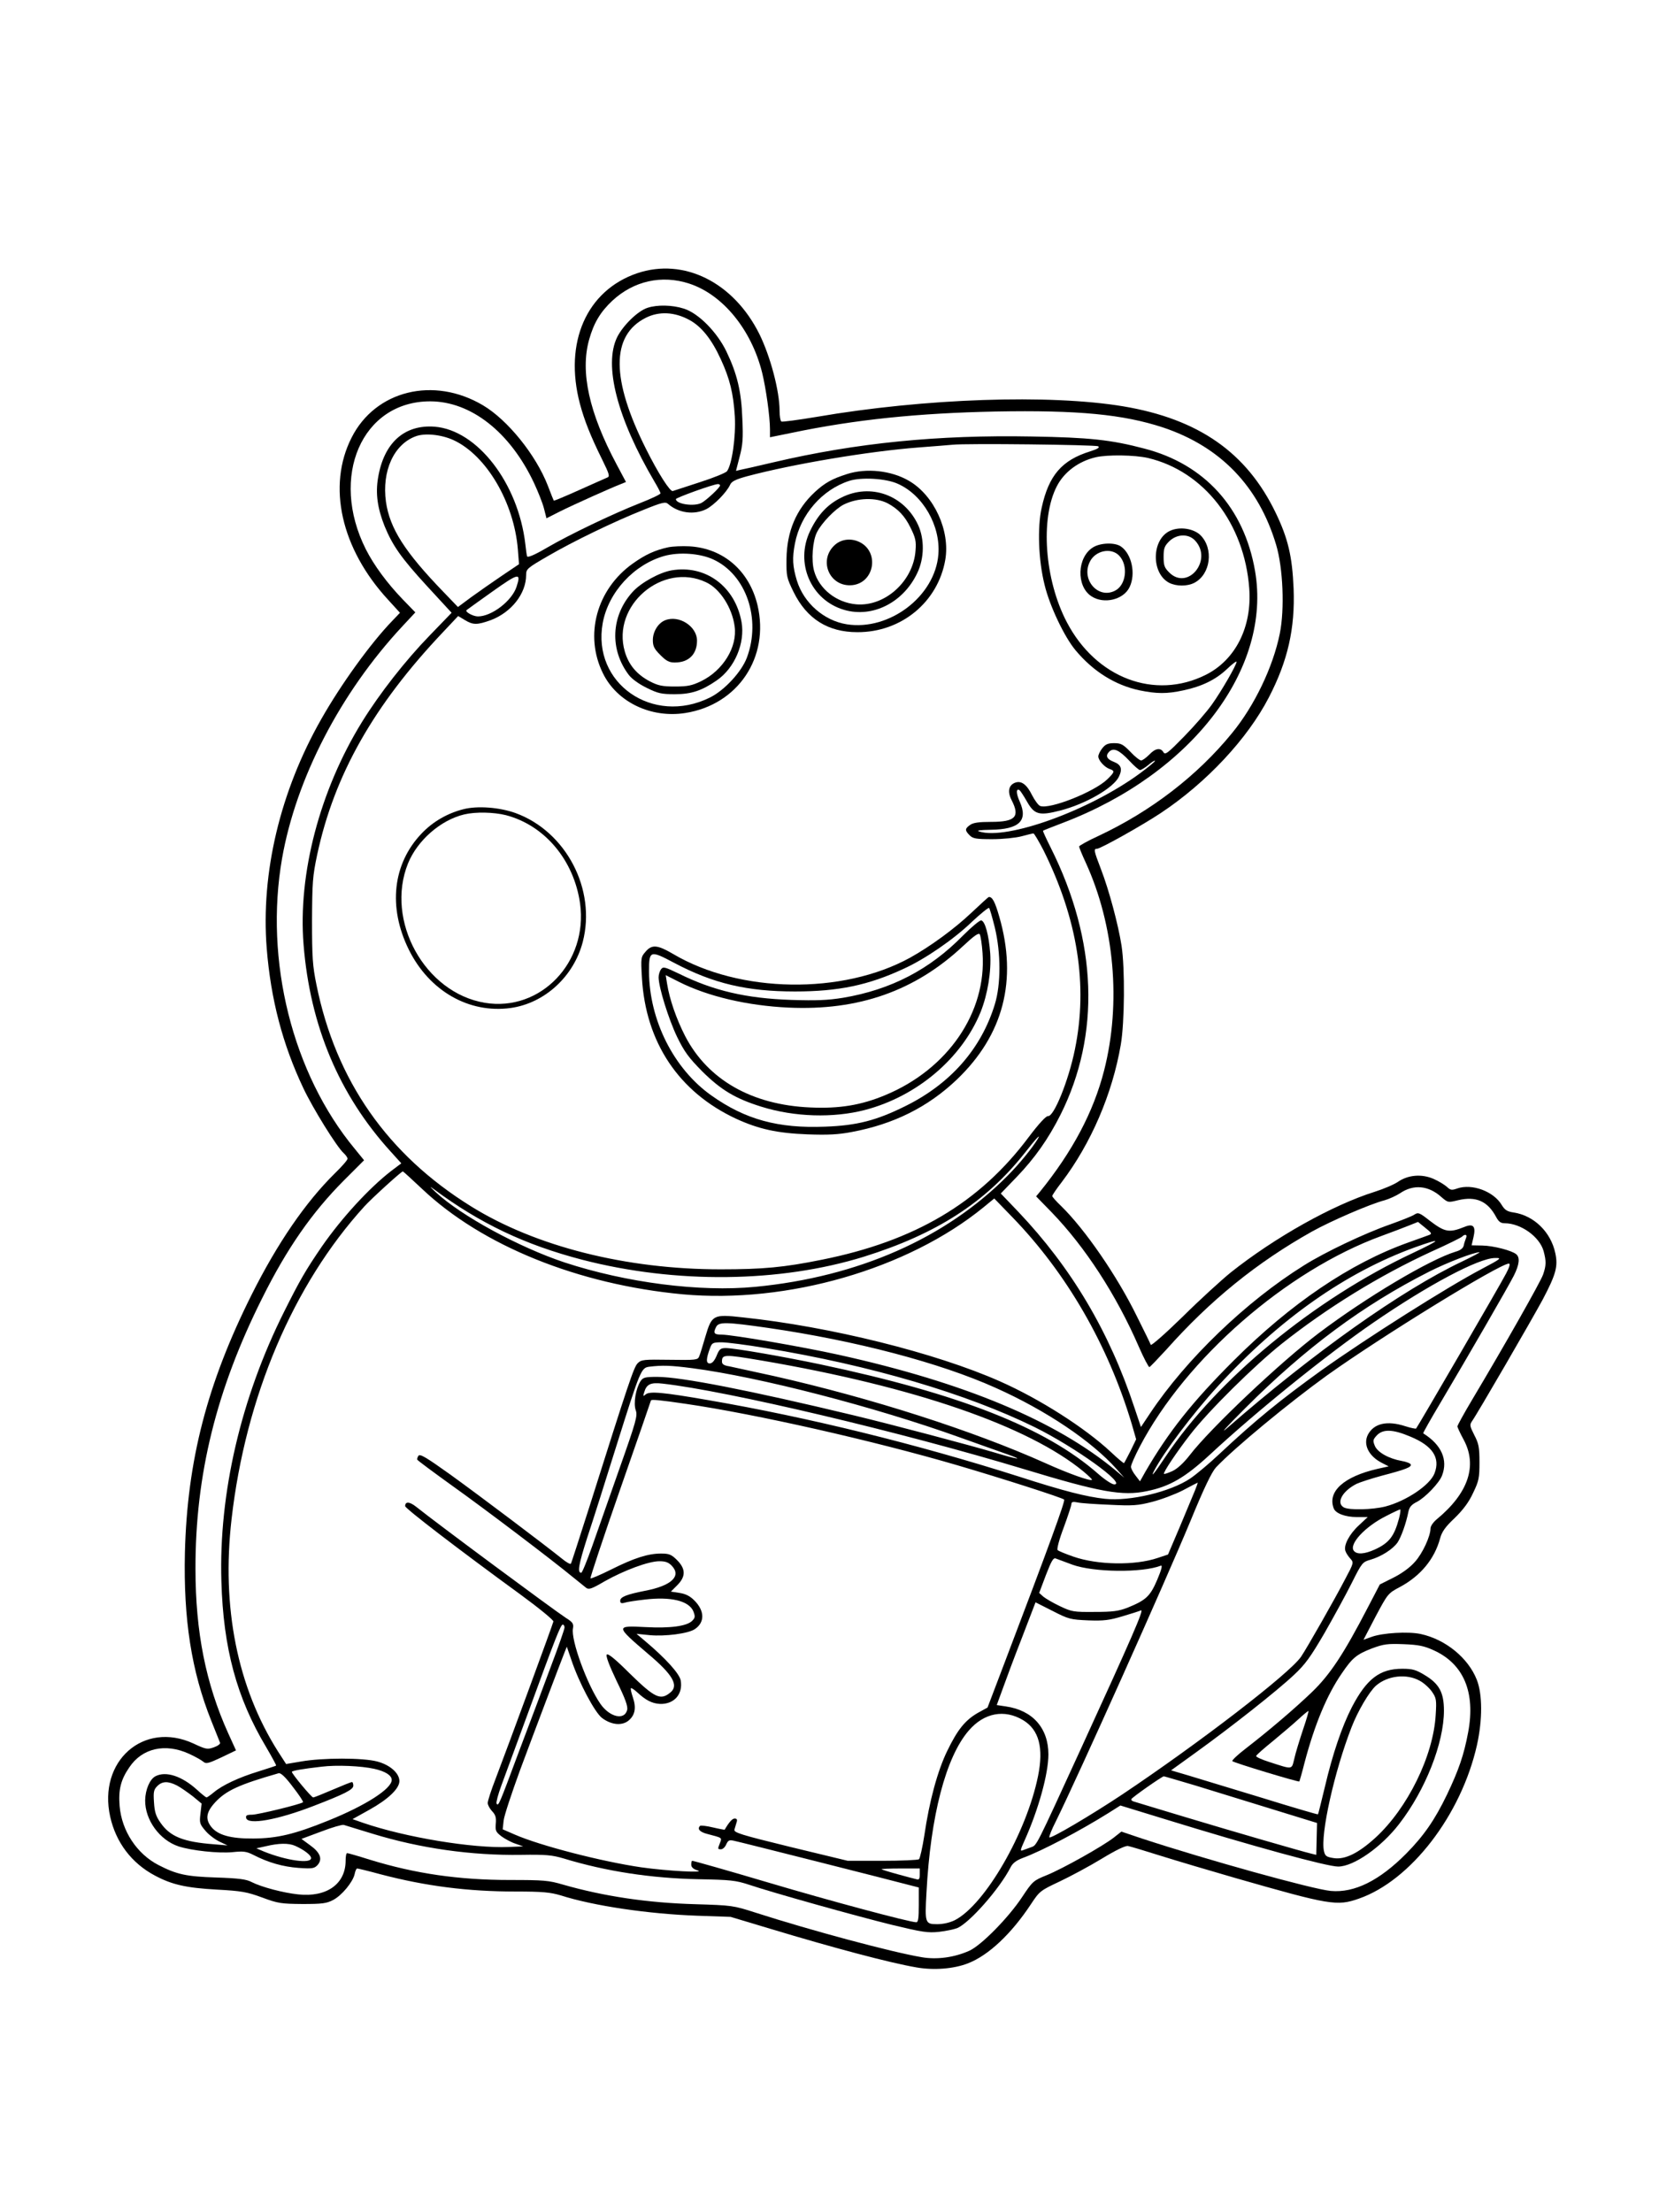
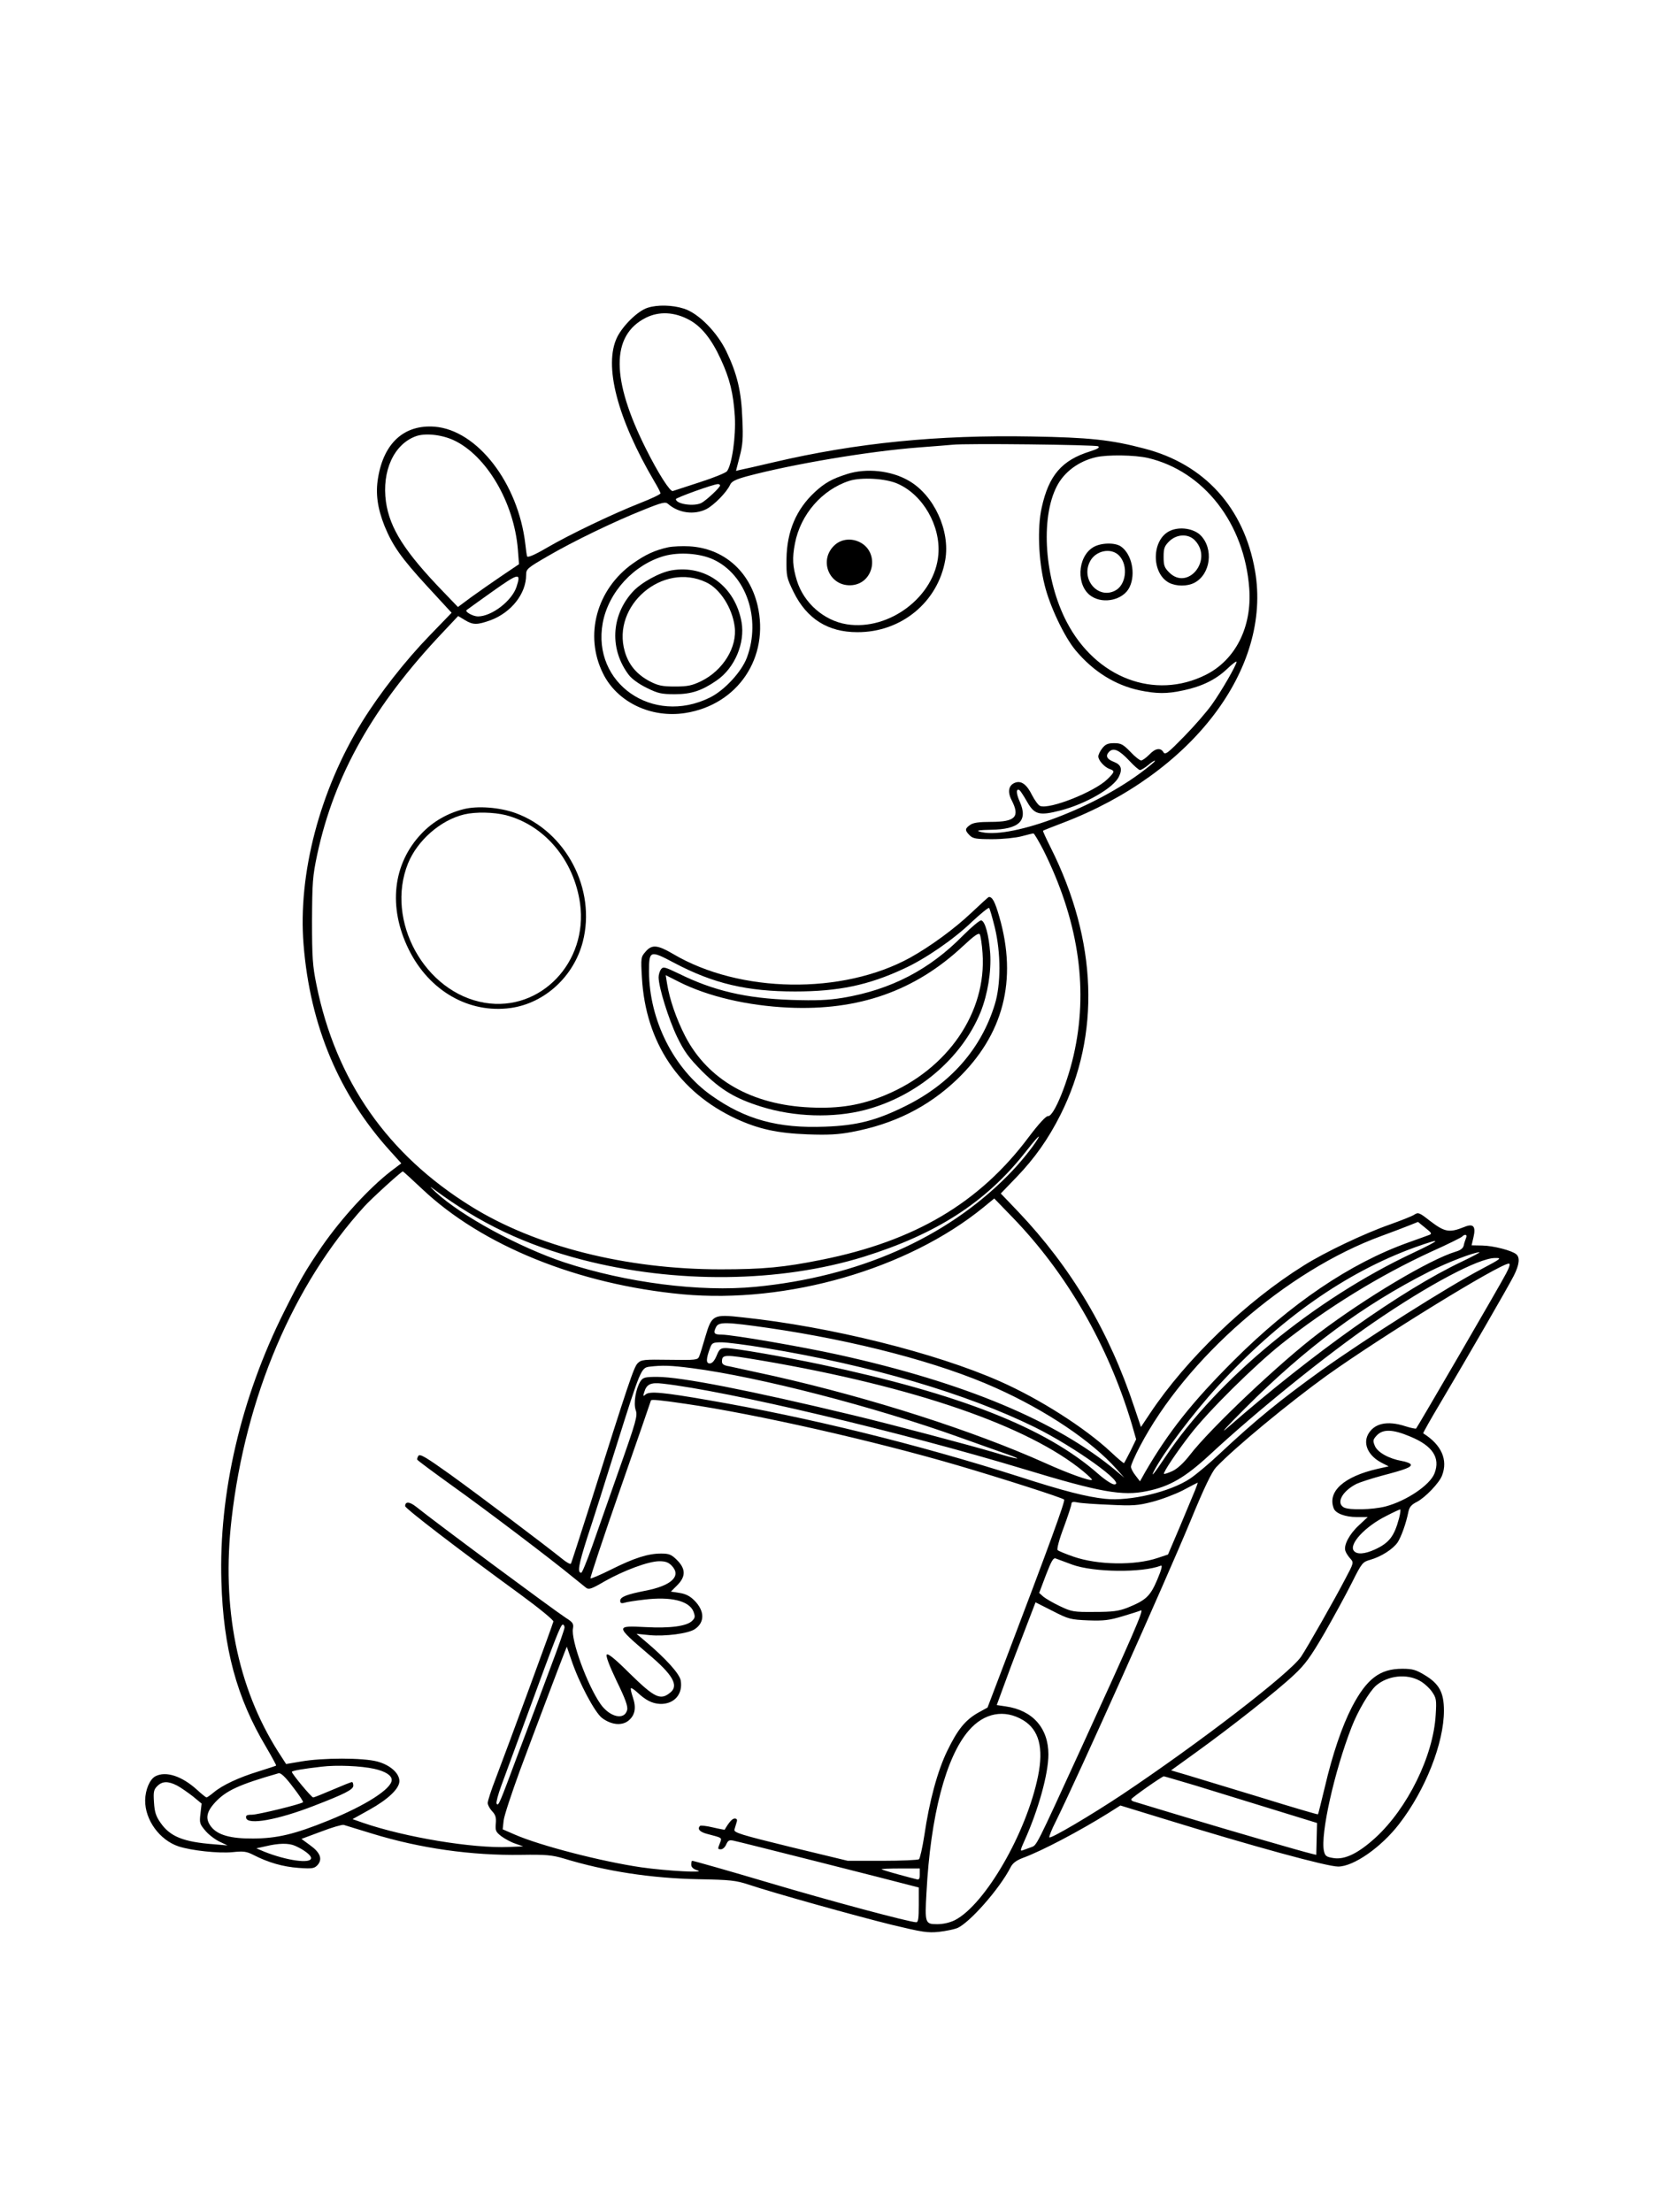
<svg xmlns="http://www.w3.org/2000/svg" version="1.0" width="864pt" height="1152pt" viewBox="0 0 864 1152" preserveAspectRatio="xMidYMid meet">
  <g transform="translate(0,1152) scale(0.1,-0.1)" fill="#000000" stroke="none">
-     <path d="M3318 10097 c-263 -90 -382 -360 -298 -679 23 -87 57 -172 116 -291 38 -77 41 -89 26 -94 -9 -4 -75 -33 -146 -65 -71 -32 -131 -57 -132 -55 -1 1 -15 36 -31 78 -62 160 -209 342 -337 418 -257 153 -561 78 -685 -168 -128 -252 -55 -578 190 -844 l62 -68 -40 -42 c-114 -118 -268 -332 -370 -512 -214 -376 -315 -801 -284 -1193 21 -264 82 -499 191 -729 49 -104 174 -306 210 -338 11 -10 20 -23 20 -29 0 -7 -30 -41 -66 -76 -154 -152 -299 -364 -433 -631 -232 -463 -336 -865 -348 -1344 -8 -347 34 -617 137 -875 23 -58 44 -110 46 -115 3 -6 -12 -17 -32 -24 -34 -12 -41 -11 -107 20 -259 119 -498 -92 -433 -382 30 -134 112 -242 233 -306 88 -47 161 -64 323 -73 128 -7 156 -12 235 -41 83 -31 100 -33 210 -34 103 0 126 3 160 21 46 24 103 94 112 135 3 16 9 29 13 29 4 0 59 -13 121 -30 236 -62 456 -90 704 -90 142 0 180 -4 235 -20 172 -55 458 -97 712 -106 l173 -6 210 -63 c325 -98 617 -176 757 -200 90 -16 195 -8 269 21 106 41 225 152 328 308 45 68 49 71 149 118 57 27 156 80 220 119 74 45 124 69 137 66 11 -2 88 -25 170 -51 83 -26 258 -78 390 -116 492 -141 528 -147 642 -107 270 94 533 435 615 800 29 131 29 264 -1 340 -45 114 -163 210 -292 238 -65 14 -199 6 -256 -15 l-42 -15 63 121 c64 120 65 121 127 154 108 58 180 146 209 253 9 34 27 60 76 106 45 44 74 83 96 131 30 62 33 78 33 159 0 79 -4 98 -27 142 -23 46 -25 53 -12 72 28 39 313 531 368 633 69 131 81 173 66 242 -23 110 -111 196 -217 212 -34 5 -46 13 -62 39 -42 71 -155 113 -232 86 -28 -10 -35 -9 -53 8 -12 11 -43 30 -70 42 -62 27 -132 21 -185 -15 -20 -14 -74 -37 -121 -52 -220 -69 -521 -238 -750 -420 -47 -38 -159 -140 -249 -229 -90 -88 -166 -155 -168 -148 -2 7 -35 74 -73 150 -103 210 -270 452 -394 573 -25 24 -46 47 -46 52 0 4 22 37 50 73 152 201 263 458 307 715 20 115 22 398 4 515 -17 110 -66 292 -107 398 -38 99 -39 107 -21 107 18 0 234 121 332 186 238 158 452 387 563 602 99 191 137 359 129 567 -7 168 -29 261 -93 394 -151 314 -401 489 -794 555 -384 64 -1034 42 -1598 -55 -96 -16 -178 -27 -183 -24 -5 4 -9 29 -9 56 0 103 -48 283 -105 399 -135 271 -394 399 -637 317z m272 -54 c174 -57 323 -239 379 -463 20 -81 41 -230 41 -296 l0 -41 113 23 c329 69 660 103 1062 111 431 8 665 -15 872 -83 299 -100 498 -306 589 -611 36 -119 45 -336 19 -463 -35 -173 -132 -376 -249 -518 -180 -221 -421 -406 -693 -534 -57 -26 -103 -52 -103 -56 0 -5 15 -42 34 -83 150 -327 186 -733 96 -1084 -55 -215 -164 -421 -334 -631 l-20 -24 80 -82 c175 -181 337 -430 454 -699 26 -60 52 -109 56 -108 5 2 45 44 90 93 228 256 470 452 757 613 101 56 302 143 379 163 24 7 59 23 79 36 70 48 148 41 215 -19 35 -30 35 -30 88 -17 93 22 154 -5 198 -88 13 -24 24 -32 44 -32 84 0 182 -70 203 -145 14 -53 14 -74 -3 -123 -14 -39 -195 -359 -368 -649 -43 -72 -78 -136 -78 -141 0 -4 14 -35 32 -68 74 -136 25 -280 -140 -416 -17 -14 -32 -35 -32 -47 0 -40 -41 -130 -81 -174 -25 -29 -66 -59 -111 -82 l-72 -36 -61 -117 c-128 -247 -198 -352 -292 -443 -93 -89 -222 -199 -346 -295 -42 -32 -73 -62 -69 -65 9 -9 344 -110 349 -106 1 2 14 46 27 98 52 197 116 352 194 465 55 81 77 99 157 130 62 23 81 25 165 22 77 -3 107 -9 157 -32 156 -71 218 -219 179 -427 -22 -118 -49 -196 -110 -324 -64 -133 -122 -216 -213 -308 -139 -140 -269 -205 -392 -194 -92 8 -649 163 -984 273 l-107 36 -38 -30 c-55 -44 -269 -164 -351 -197 -69 -28 -73 -31 -128 -114 -70 -106 -211 -250 -274 -279 -77 -35 -169 -48 -249 -34 -155 26 -576 139 -862 231 -121 39 -126 39 -318 45 -248 7 -475 41 -688 102 -74 22 -102 24 -275 24 -268 0 -495 33 -732 106 -60 19 -113 34 -117 34 -5 0 -8 -18 -8 -39 0 -122 -99 -192 -247 -176 -77 8 -191 38 -242 64 -28 15 -67 20 -186 24 -155 5 -205 16 -300 65 -112 58 -191 177 -202 307 -7 85 6 137 50 201 67 101 188 128 312 71 33 -15 66 -34 75 -42 13 -11 26 -8 92 23 l77 37 -41 90 c-116 257 -170 526 -170 855 -1 489 109 935 348 1411 128 257 258 444 424 611 l106 106 -48 59 c-325 392 -472 980 -379 1513 73 415 303 861 626 1208 l68 73 -65 67 c-82 85 -151 179 -193 262 -190 378 -20 770 335 770 213 0 417 -161 541 -425 21 -45 45 -105 52 -133 l13 -51 69 35 c70 35 266 123 318 143 l27 11 -49 92 c-143 268 -190 481 -143 649 24 86 58 144 121 203 111 103 257 136 401 89z m3196 -7530 c-18 -54 -39 -122 -45 -150 -15 -60 -5 -59 -132 -18 -38 12 -69 26 -67 31 1 5 41 40 88 78 47 39 106 89 132 113 26 24 49 43 52 43 3 0 -10 -44 -28 -97z" />
    <path d="M3372 9917 c-50 -16 -127 -91 -158 -153 -71 -146 0 -422 195 -753 17 -28 31 -56 31 -60 0 -5 -48 -28 -107 -51 -142 -56 -364 -162 -486 -233 -63 -37 -99 -52 -102 -44 -2 6 -6 35 -9 63 -37 318 -250 594 -472 612 -158 12 -265 -84 -295 -266 -14 -82 -3 -159 34 -252 42 -102 87 -166 220 -311 l129 -140 -115 -119 c-126 -130 -260 -301 -352 -450 -219 -355 -334 -791 -304 -1159 34 -423 185 -782 453 -1077 l56 -62 -53 -40 c-115 -89 -257 -244 -360 -392 -85 -124 -116 -178 -197 -340 -225 -449 -341 -947 -327 -1405 10 -349 80 -606 232 -861 31 -53 55 -97 53 -98 -1 -2 -43 -15 -93 -31 -101 -31 -187 -71 -232 -109 -17 -14 -34 -26 -37 -26 -4 0 -25 17 -49 39 -79 72 -163 100 -218 71 -29 -16 -52 -69 -53 -125 -1 -102 75 -207 174 -240 68 -22 207 -37 281 -30 57 6 73 4 110 -15 76 -39 152 -61 234 -67 72 -5 82 -3 99 15 27 31 14 65 -39 103 l-45 33 102 38 c57 22 110 37 118 35 8 -3 76 -23 150 -46 248 -76 514 -114 775 -110 128 2 160 -1 221 -19 220 -67 455 -103 703 -108 164 -3 193 -6 260 -28 128 -43 561 -164 748 -210 158 -38 185 -42 243 -36 36 4 78 13 94 19 63 25 222 205 279 317 11 22 30 36 64 49 101 37 297 141 443 232 l65 41 225 -69 c467 -144 851 -249 909 -249 81 0 225 101 318 222 137 177 233 422 233 590 0 95 -25 140 -100 185 -46 28 -64 33 -117 33 -117 0 -185 -52 -262 -199 -52 -101 -101 -245 -141 -416 -19 -77 -34 -141 -36 -143 -1 -2 -134 37 -295 87 -162 49 -333 101 -382 116 l-88 26 133 96 c179 129 419 318 507 401 59 55 86 93 159 218 48 84 112 201 142 261 53 106 56 109 98 121 55 16 115 54 140 89 19 28 45 100 57 161 5 24 16 37 44 51 43 22 117 99 131 137 32 82 -3 161 -98 220 -2 1 39 74 91 161 140 236 351 601 381 660 29 58 33 95 12 112 -23 19 -118 44 -177 45 l-55 1 10 43 c13 56 -1 72 -47 53 -80 -32 -102 -28 -182 33 -52 41 -59 44 -79 31 -11 -8 -68 -30 -126 -51 -132 -46 -339 -144 -450 -214 -300 -187 -612 -487 -800 -769 l-48 -72 -33 98 c-132 400 -329 731 -606 1023 l-91 95 82 85 c95 99 165 198 229 325 209 417 192 905 -50 1389 -24 48 -43 89 -41 90 2 2 48 20 103 41 673 256 1090 804 1001 1313 -57 328 -263 555 -576 636 -174 46 -288 58 -587 63 -487 9 -912 -33 -1343 -134 -85 -20 -164 -38 -176 -40 l-21 -5 19 74 c16 60 19 95 14 198 -5 142 -27 233 -83 350 -49 101 -145 199 -222 223 -59 19 -138 21 -189 4z m218 -63 c63 -34 116 -100 164 -205 47 -102 65 -176 73 -297 6 -105 -15 -252 -41 -286 -6 -8 -69 -34 -141 -57 -71 -23 -135 -44 -141 -46 -14 -5 -76 92 -139 218 -183 364 -184 592 -2 684 69 35 150 31 227 -11z m-1228 -626 c171 -79 315 -324 335 -569 l6 -77 -89 -60 c-49 -33 -120 -83 -159 -111 l-70 -52 -75 78 c-202 209 -280 331 -300 470 -22 160 41 299 155 341 48 18 134 9 197 -20z m3357 -32 c10 -6 -2 -14 -40 -26 -149 -46 -217 -125 -254 -294 -23 -102 -17 -273 15 -401 26 -109 103 -272 162 -342 92 -110 206 -181 333 -208 88 -18 142 -19 228 0 95 20 168 55 227 111 27 26 50 43 50 38 0 -17 -80 -155 -128 -222 -26 -37 -91 -112 -145 -167 -85 -87 -99 -98 -108 -82 -15 25 -42 21 -74 -13 -16 -16 -35 -30 -42 -30 -7 0 -33 20 -56 45 -38 39 -49 45 -85 45 -32 0 -45 -6 -61 -26 -12 -15 -21 -34 -21 -43 0 -21 33 -57 60 -66 27 -9 25 -16 -13 -53 -68 -66 -300 -158 -350 -139 -9 3 -28 29 -42 56 -27 55 -55 76 -86 66 -36 -12 -44 -47 -20 -93 44 -86 19 -112 -109 -112 -61 0 -92 -4 -108 -16 -27 -19 -28 -28 -2 -54 17 -17 33 -20 118 -20 54 0 122 7 152 15 30 8 58 15 62 15 4 0 27 -39 52 -87 178 -358 233 -703 164 -1038 -33 -163 -110 -352 -140 -347 -10 1 -46 -37 -101 -110 -256 -342 -593 -541 -1077 -638 -198 -40 -307 -50 -527 -50 -493 0 -964 119 -1300 328 -435 270 -704 655 -805 1154 -20 98 -23 142 -23 333 1 200 3 232 27 345 89 415 294 777 655 1158 l79 84 35 -21 c43 -26 64 -26 136 0 107 41 183 138 183 235 0 31 6 36 113 98 132 77 347 181 501 242 94 38 112 42 125 30 55 -48 136 -59 200 -27 40 21 105 87 123 126 8 18 27 28 89 45 236 63 632 130 894 150 77 6 156 12 175 14 68 8 745 0 759 -8z m260 -61 c291 -69 502 -340 527 -679 15 -200 -71 -372 -226 -450 -266 -133 -572 -17 -724 274 -116 221 -139 540 -52 708 38 74 113 130 203 151 61 14 203 12 272 -4z m-2229 -143 c0 -11 -71 -77 -97 -91 -39 -20 -133 -6 -133 20 0 7 193 77 218 78 6 1 12 -3 12 -7z m-1060 -528 c-24 -73 -129 -154 -201 -154 -25 0 -69 24 -59 33 3 3 64 46 135 97 137 97 150 100 125 24z m3191 -905 c25 -27 50 -49 56 -49 6 0 26 12 43 26 17 15 33 25 35 22 3 -2 -32 -31 -78 -65 -262 -193 -693 -349 -837 -303 -17 5 2 8 60 9 148 2 195 47 151 146 -20 44 -20 72 -1 60 4 -3 22 -30 39 -60 38 -67 63 -74 172 -46 133 34 278 118 306 176 20 41 12 63 -27 78 -36 14 -44 31 -24 52 23 23 52 10 105 -46z m-477 -1971 c-28 -46 -95 -129 -157 -191 -322 -325 -777 -526 -1312 -578 -290 -28 -672 21 -995 127 -237 79 -537 242 -670 365 -33 31 -36 35 -10 16 240 -178 473 -289 772 -367 487 -126 1029 -120 1468 16 377 118 632 282 836 539 60 77 88 106 68 73z m-3206 -259 c313 -296 813 -498 1357 -549 545 -50 1172 131 1567 453 l56 46 94 -97 c283 -292 499 -666 622 -1077 l23 -80 -29 -60 c-17 -33 -32 -62 -34 -64 -2 -2 -33 24 -69 58 -135 126 -370 276 -578 368 -334 148 -884 285 -1340 333 -152 17 -160 13 -193 -99 -14 -47 -28 -95 -33 -105 -7 -18 -18 -19 -153 -17 -135 2 -148 1 -167 -18 -20 -20 -46 -97 -251 -746 -51 -159 -94 -294 -97 -298 -3 -4 -23 7 -46 26 -88 71 -429 328 -580 437 -126 90 -160 111 -168 99 -5 -8 -8 -17 -6 -20 1 -4 85 -66 185 -138 174 -124 518 -385 627 -475 28 -23 58 -47 67 -54 14 -11 28 -7 96 33 101 57 229 105 286 105 32 0 48 -6 65 -24 51 -54 -3 -104 -140 -130 -96 -19 -129 -32 -129 -52 0 -12 6 -15 23 -10 12 4 58 11 102 16 138 17 233 -6 256 -61 10 -27 10 -33 -7 -50 -28 -27 -113 -39 -242 -32 -158 8 -158 7 15 -141 126 -106 158 -162 116 -198 -53 -45 -82 -31 -215 99 -71 71 -111 104 -118 97 -6 -6 11 -53 51 -137 46 -94 60 -133 55 -152 -14 -55 -91 -37 -139 32 -70 101 -155 335 -143 393 4 24 0 32 -37 55 -71 47 -665 487 -779 578 -35 28 -58 29 -58 4 0 -12 276 -224 600 -460 97 -71 174 -134 172 -141 -3 -15 -233 -641 -301 -819 -23 -59 -41 -115 -41 -126 0 -10 10 -29 23 -43 18 -19 22 -33 19 -65 -3 -36 0 -43 30 -66 18 -13 51 -31 73 -38 l40 -14 -75 -3 c-188 -8 -539 50 -760 126 l-54 19 88 49 c97 54 156 110 156 149 0 41 -48 84 -115 102 -74 20 -285 20 -398 0 l-77 -13 -42 65 c-212 335 -295 751 -242 1211 73 637 321 1220 691 1627 37 41 193 183 201 183 2 0 47 -41 100 -91z m5245 -240 c-10 -4 -58 -21 -108 -39 -303 -108 -613 -318 -913 -618 -214 -214 -336 -368 -457 -576 l-28 -50 -23 30 c-13 16 -24 37 -24 46 0 10 21 57 46 105 240 459 764 916 1259 1097 55 20 120 45 145 55 l45 18 38 -31 c33 -26 36 -31 20 -37z m192 -16 c-4 -10 -10 -28 -12 -39 -3 -14 -17 -25 -42 -32 -135 -41 -465 -237 -714 -425 -196 -148 -564 -495 -672 -636 -32 -41 -64 -70 -90 -82 -22 -10 -41 -16 -43 -14 -6 6 67 115 137 205 94 122 336 361 477 473 237 188 509 355 778 479 83 37 155 73 160 78 16 16 29 11 21 -7z m-275 -77 c-516 -242 -1021 -658 -1291 -1063 -56 -84 -79 -113 -59 -73 49 95 199 295 333 442 319 348 665 592 1027 723 143 51 140 42 -10 -29z m253 -46 c-312 -148 -771 -473 -1218 -863 -48 -42 -11 -1 90 100 315 315 613 536 958 711 95 48 233 101 262 101 6 0 -36 -22 -92 -49z m102 -39 c-177 -93 -599 -360 -833 -527 -214 -154 -342 -258 -532 -436 -52 -49 -120 -106 -151 -127 -104 -70 -315 -120 -444 -106 -95 10 -214 40 -449 116 -531 169 -1095 308 -1618 398 -236 41 -304 47 -325 30 -14 -12 -15 -11 -8 11 12 42 34 52 95 45 339 -38 1247 -253 1885 -446 392 -119 511 -141 638 -114 119 24 199 71 328 190 240 223 610 522 852 688 285 196 547 335 632 336 38 1 36 -2 -70 -58z m129 -22 c-25 -50 -461 -799 -469 -808 -3 -2 -28 3 -56 12 -95 31 -164 15 -195 -44 -26 -51 4 -112 73 -147 l35 -18 -58 -13 c-175 -40 -262 -118 -228 -206 10 -26 60 -45 120 -45 l57 0 -46 -43 c-50 -46 -81 -105 -70 -134 3 -10 15 -28 25 -39 19 -21 19 -22 -28 -110 -54 -104 -197 -355 -228 -401 -59 -87 -527 -447 -932 -718 -161 -107 -371 -231 -379 -223 -3 3 12 41 34 84 120 244 561 1227 701 1564 71 173 111 255 133 279 99 104 379 335 577 478 284 203 898 581 948 583 8 0 4 -17 -14 -51z m-3844 -284 c455 -66 894 -181 1185 -312 264 -118 501 -278 630 -423 l40 -45 -45 38 c-311 258 -786 457 -1442 602 -190 42 -555 105 -610 105 -40 0 -45 8 -28 41 14 26 54 25 270 -6z m-12 -105 c547 -90 1045 -237 1401 -412 210 -104 480 -298 414 -298 -12 0 -50 25 -85 56 -272 239 -721 416 -1445 569 -195 41 -448 85 -493 85 -27 0 -34 -5 -48 -40 -11 -26 -23 -40 -36 -40 -20 0 -19 25 3 83 9 24 15 27 59 27 26 0 130 -13 230 -30z m-21 -65 c796 -136 1389 -341 1676 -578 26 -22 46 -41 44 -43 -8 -8 -119 31 -243 87 -377 169 -904 338 -1412 453 -109 24 -214 47 -234 51 -27 4 -38 11 -38 24 0 39 11 39 207 6z m-360 -40 c349 -46 949 -201 1394 -361 101 -36 210 -75 242 -86 97 -34 58 -29 -63 8 -128 38 -535 146 -735 194 -541 130 -899 200 -1022 200 -64 0 -74 -3 -87 -22 -25 -39 -38 -116 -25 -152 10 -28 3 -55 -84 -301 -52 -148 -117 -332 -143 -407 -27 -76 -52 -138 -57 -138 -21 0 -14 41 31 182 28 84 96 298 151 475 127 404 130 410 173 416 68 8 110 7 225 -8z m-38 -185 c370 -54 982 -193 1416 -320 235 -69 547 -169 557 -179 7 -6 -79 -242 -310 -849 l-89 -234 -51 -28 c-65 -38 -104 -85 -158 -196 -51 -104 -94 -263 -120 -441 -10 -65 -23 -121 -28 -125 -6 -4 -92 -8 -191 -8 l-180 0 -298 72 c-261 64 -297 75 -292 91 3 9 8 26 11 37 5 14 2 20 -10 20 -12 0 -28 -17 -52 -58 0 -1 -28 4 -62 12 -33 8 -63 11 -66 8 -16 -16 -2 -32 37 -42 80 -21 77 -19 67 -46 -13 -33 -13 -34 5 -34 9 0 21 11 27 25 10 22 16 25 42 19 26 -5 817 -205 926 -234 l35 -9 0 -91 c0 -69 -3 -90 -13 -90 -34 0 -452 112 -768 206 -209 62 -392 114 -399 114 -3 0 -5 -9 -5 -20 0 -13 10 -23 33 -30 47 -14 -160 -3 -293 16 -206 30 -528 113 -660 171 l-62 27 5 46 c3 26 42 143 85 261 75 202 206 548 232 614 l12 30 24 -70 c40 -119 121 -271 159 -301 48 -36 102 -42 137 -15 35 28 43 67 24 122 -8 24 -13 45 -10 48 2 2 17 -7 32 -21 45 -42 78 -59 120 -61 73 -2 120 51 107 123 -7 35 -78 114 -185 204 l-45 38 70 -7 c79 -7 198 8 233 31 53 35 53 95 -2 150 -23 23 -45 34 -77 39 l-45 7 33 33 c45 45 45 85 -1 131 -29 29 -41 34 -83 34 -68 0 -140 -23 -260 -83 -56 -28 -105 -49 -108 -46 -2 3 67 212 155 464 88 252 160 460 160 462 0 7 50 2 179 -17z m3776 -171 c116 -48 157 -110 126 -191 -23 -61 -146 -144 -256 -173 -68 -17 -187 -20 -216 -5 -42 23 -9 85 66 123 17 8 75 27 130 42 126 33 157 45 152 59 -2 6 -23 14 -46 18 -68 12 -127 45 -141 79 -11 27 -10 32 10 54 32 34 83 33 175 -6z m-1121 -279 c-9 -22 -44 -106 -78 -187 l-63 -148 -54 -18 c-118 -40 -313 -37 -439 7 -40 14 -77 29 -82 34 -5 5 8 55 32 118 22 60 40 115 40 123 0 10 9 12 33 7 17 -4 93 -9 167 -12 119 -6 147 -4 220 15 47 12 119 39 160 60 41 22 76 40 77 40 2 1 -4 -17 -13 -39z m1062 -147 c-25 -94 -52 -128 -126 -162 -53 -24 -93 -27 -109 -7 -28 34 59 128 171 183 34 18 66 32 70 33 3 0 1 -21 -6 -47z m-1701 -241 c111 -40 363 -43 461 -5 9 3 3 -21 -19 -73 -37 -87 -59 -107 -155 -146 -47 -18 -77 -22 -172 -22 -109 -1 -119 1 -180 30 -36 17 -75 40 -87 50 l-21 19 35 93 c29 75 39 92 52 86 9 -3 48 -18 86 -32z m83 -290 c81 -3 110 1 177 21 44 13 88 27 97 31 18 8 -46 -138 -312 -719 -237 -517 -230 -503 -259 -514 -14 -5 -34 -12 -44 -16 -15 -6 -14 0 9 51 72 160 124 347 124 448 0 137 -82 230 -222 250 l-47 7 30 82 c16 45 61 166 101 268 l71 185 89 -45 c84 -43 93 -45 186 -49z m-2728 -37 c0 -9 -32 -100 -71 -203 -38 -103 -113 -302 -166 -442 -105 -282 -107 -287 -117 -272 -3 6 8 48 25 94 17 45 79 216 139 378 144 394 170 460 181 460 5 0 9 -7 9 -15z m4455 -278 c22 -12 50 -38 63 -57 22 -32 24 -42 19 -120 -12 -213 -146 -486 -314 -640 -88 -80 -158 -115 -217 -106 -39 6 -45 11 -51 37 -19 86 54 414 144 645 32 83 92 185 127 216 61 53 160 64 229 25z m-2066 -205 c82 -50 107 -143 77 -291 -60 -296 -276 -669 -433 -750 -26 -13 -61 -21 -92 -21 -63 0 -65 5 -56 164 21 401 101 706 220 844 80 93 186 113 284 54z m-3380 -253 c58 -13 91 -34 91 -58 0 -46 -136 -133 -329 -211 -177 -72 -268 -93 -391 -94 -119 -1 -186 18 -220 61 -32 41 -26 77 21 128 57 61 124 92 330 151 11 3 35 -19 74 -71 32 -41 56 -77 53 -80 -10 -10 -235 -65 -266 -65 -27 0 -33 -4 -30 -17 8 -38 164 -10 352 63 161 62 206 85 206 105 0 11 -3 19 -7 19 -5 0 -50 -18 -101 -40 -51 -22 -96 -40 -101 -40 -9 0 -111 123 -111 133 0 6 57 16 154 27 80 10 207 4 275 -11z m4277 -87 c87 -27 266 -82 396 -122 l237 -73 -2 -83 -2 -83 -25 6 c-58 14 -423 120 -655 190 -137 41 -258 78 -268 81 -10 2 -17 8 -15 13 3 9 159 118 169 119 3 0 77 -22 165 -48z m-5304 0 c19 -10 56 -36 82 -56 l46 -38 -6 -52 c-6 -49 -4 -55 27 -91 18 -21 52 -46 74 -56 l40 -19 -70 6 c-160 12 -229 40 -279 112 -24 34 -31 56 -34 106 -4 55 -1 67 17 85 26 26 56 27 103 3z m615 -314 c45 -20 83 -48 83 -64 0 -31 -128 -13 -245 34 l-40 17 50 11 c67 16 118 17 152 2z m3253 -149 c0 -24 -4 -29 -17 -25 -10 2 -54 14 -98 26 -44 12 -82 24 -84 26 -2 2 41 4 97 4 l102 0 0 -31z" />
    <path d="M4410 9051 c-76 -24 -115 -46 -166 -93 -97 -90 -146 -204 -148 -349 -1 -91 1 -98 37 -172 69 -140 179 -209 332 -209 229 -1 420 157 458 377 26 151 -58 335 -189 411 -92 54 -222 68 -324 35z m265 -50 c132 -58 224 -219 212 -368 -17 -218 -255 -399 -477 -364 -119 19 -224 111 -260 228 -22 73 -25 116 -10 193 29 151 141 280 283 326 62 20 190 13 252 -15z" />
-     <path d="M4382 8929 c-72 -35 -123 -90 -163 -174 -80 -166 4 -361 178 -411 148 -43 309 39 381 194 36 76 37 174 4 247 -72 157 -248 221 -400 144z m241 -30 c54 -29 89 -66 118 -125 27 -54 31 -72 27 -121 -11 -159 -159 -293 -309 -280 -103 9 -193 80 -219 173 -16 56 -8 159 15 203 25 49 94 120 138 143 72 36 168 39 230 7z" />
    <path d="M4351 8685 c-93 -79 -32 -225 89 -212 113 13 141 170 39 223 -43 22 -93 18 -128 -11z" />
    <path d="M3480 8670 c-69 -15 -119 -38 -185 -85 -188 -134 -253 -373 -155 -571 73 -150 250 -235 429 -207 274 43 440 290 376 562 -43 179 -178 296 -355 306 -36 2 -85 0 -110 -5z m234 -63 c172 -79 251 -309 176 -511 -28 -75 -118 -172 -194 -209 -297 -146 -614 75 -557 389 30 161 162 304 321 349 77 21 184 14 254 -18z" />
    <path d="M3498 8550 c-64 -11 -161 -65 -204 -113 -112 -124 -120 -299 -19 -432 16 -21 54 -48 93 -67 59 -29 76 -33 147 -33 85 0 140 18 218 72 93 64 148 194 129 303 -33 186 -187 300 -364 270z m179 -62 c72 -33 136 -132 149 -230 15 -107 -60 -229 -174 -285 -48 -23 -70 -28 -137 -28 -67 0 -88 5 -131 27 -68 36 -110 86 -130 155 -70 240 197 468 423 361z" />
-     <path d="M3464 8290 c-36 -14 -64 -59 -64 -103 0 -32 7 -46 39 -78 31 -31 46 -39 75 -39 73 0 116 43 116 114 0 75 -95 135 -166 106z" />
    <path d="M2413 7306 c-83 -21 -159 -65 -217 -126 -151 -158 -176 -384 -67 -605 107 -216 314 -334 531 -304 177 25 328 164 375 344 71 274 -87 575 -350 671 -83 30 -199 39 -272 20z m222 -31 c202 -53 354 -234 386 -460 42 -306 -206 -565 -496 -517 -313 52 -520 428 -400 726 49 120 170 226 293 255 59 14 153 12 217 -4z" />
    <path d="M5057 6765 c-87 -82 -211 -173 -317 -232 -353 -194 -887 -186 -1234 19 -82 48 -111 51 -144 12 -24 -27 -25 -32 -19 -134 19 -338 192 -597 491 -736 118 -54 214 -75 371 -81 107 -4 161 -1 230 12 220 41 398 130 549 274 242 232 316 517 220 848 -22 77 -36 103 -54 102 -3 0 -44 -38 -93 -84z m124 -75 c32 -134 32 -296 0 -400 -71 -232 -231 -414 -466 -530 -151 -75 -252 -101 -417 -107 -245 -10 -417 37 -594 163 -196 139 -323 393 -324 645 0 110 5 112 131 45 204 -108 380 -149 629 -149 225 0 382 32 568 119 110 50 260 153 354 244 46 43 86 75 89 72 4 -4 17 -50 30 -102z" />
    <path d="M5016 6649 c-174 -178 -376 -283 -626 -325 -81 -13 -138 -15 -269 -11 -236 8 -406 48 -586 137 -73 35 -81 37 -92 23 -7 -9 -13 -28 -13 -42 0 -52 52 -218 96 -310 38 -78 60 -108 132 -181 97 -96 172 -141 307 -183 172 -54 375 -60 540 -17 271 71 504 269 602 510 37 93 56 211 50 305 -7 96 -27 169 -47 172 -8 1 -50 -34 -94 -78z m101 -92 c22 -309 -181 -605 -507 -740 -125 -52 -238 -71 -390 -64 -304 13 -534 144 -652 372 -46 90 -81 191 -94 273 l-7 44 69 -35 c151 -76 356 -124 570 -134 366 -17 660 87 909 320 60 56 82 71 88 61 4 -8 11 -51 14 -97z" />
    <path d="M6094 8756 c-97 -44 -100 -221 -5 -271 38 -19 94 -19 131 0 85 44 102 178 32 248 -36 35 -108 46 -158 23z m130 -51 c94 -101 -38 -263 -135 -166 -25 25 -29 37 -29 81 0 44 4 56 29 81 40 39 101 41 135 4z" />
    <path d="M5693 8670 c-84 -51 -89 -203 -9 -255 65 -43 168 -18 199 48 33 69 11 172 -45 211 -31 22 -106 20 -145 -4z m136 -44 c48 -51 36 -153 -22 -182 -87 -45 -177 56 -132 149 28 60 112 78 154 33z" />
  </g>
</svg>